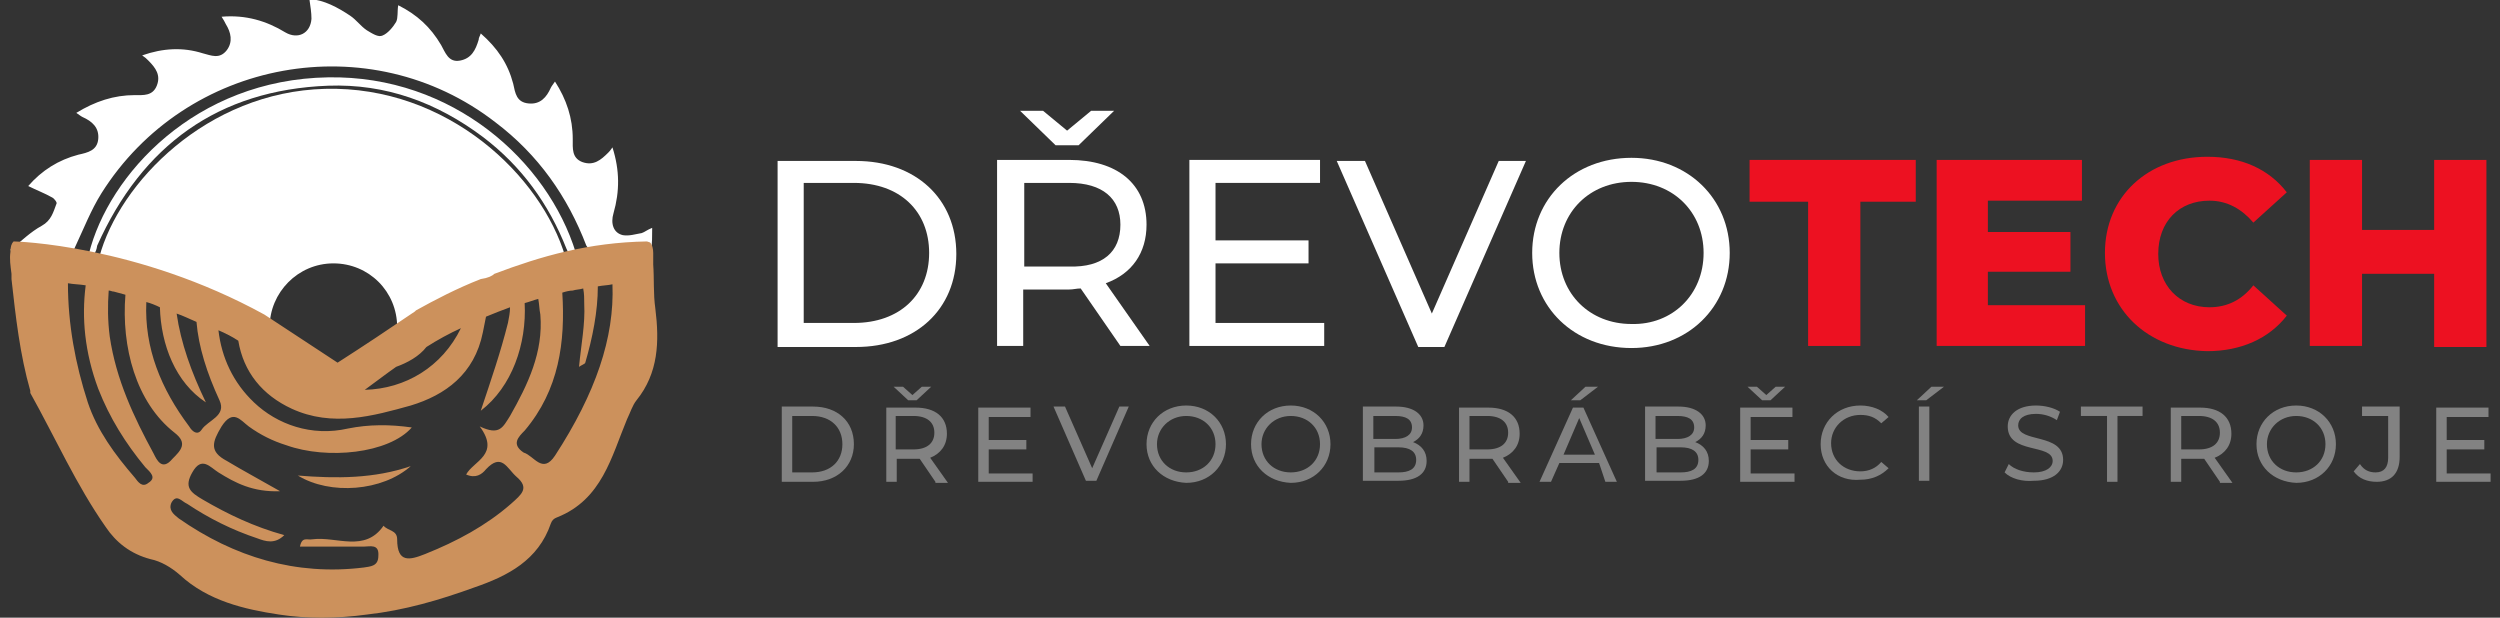
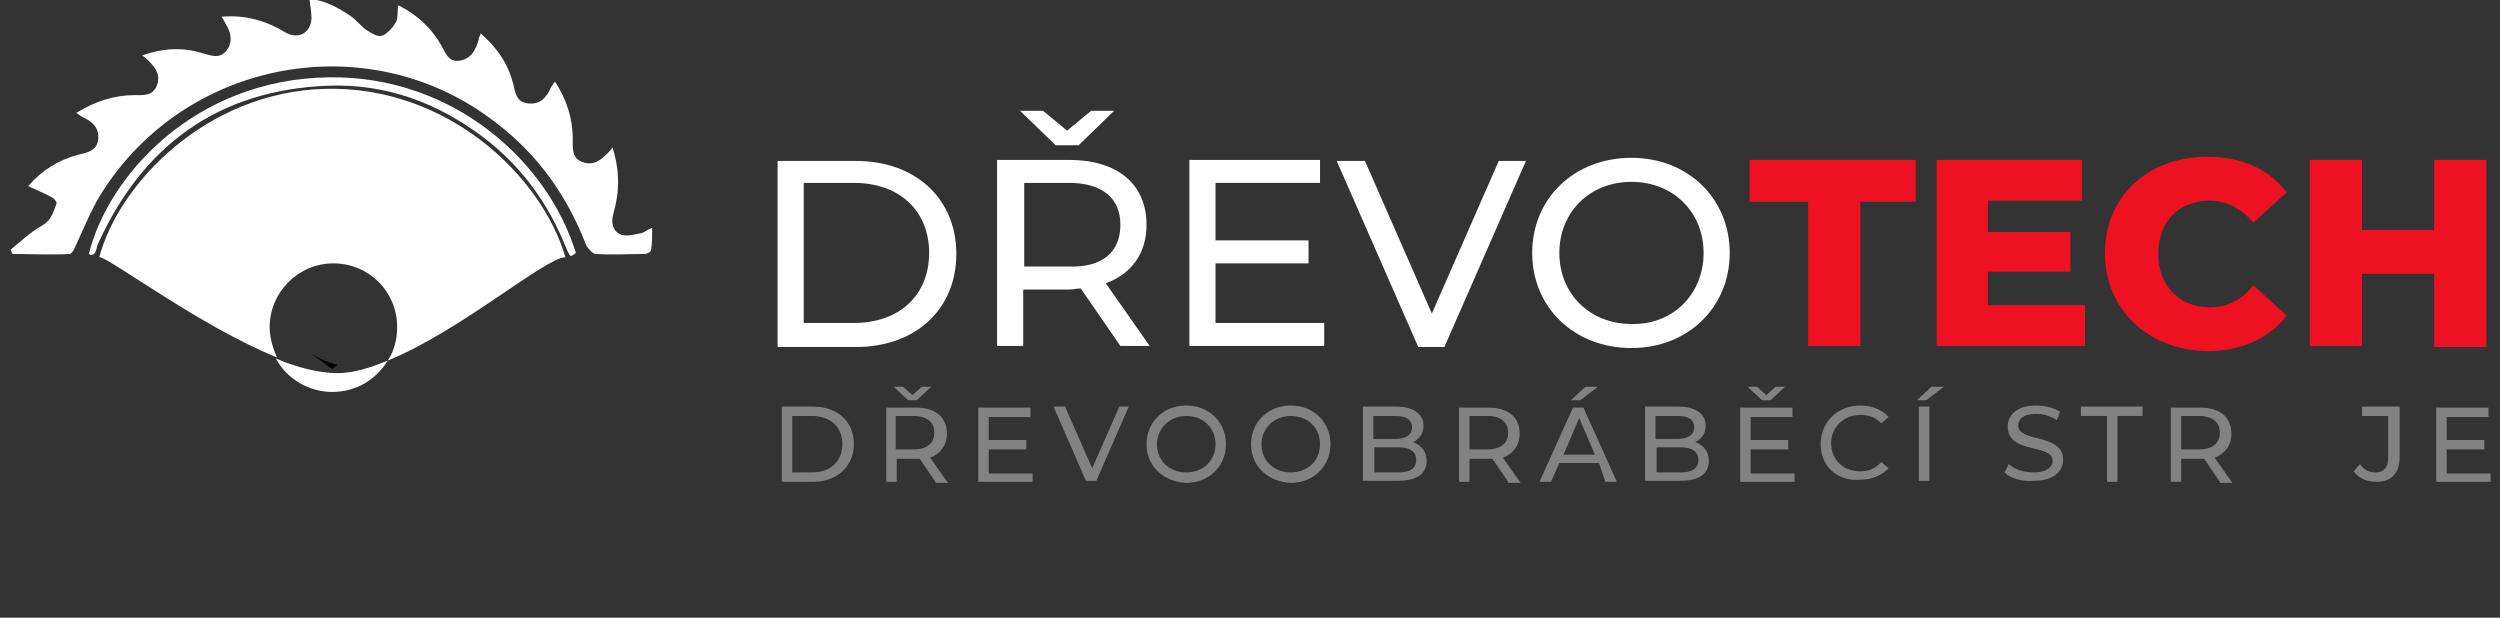
<svg xmlns="http://www.w3.org/2000/svg" version="1.1" id="Layer_1" x="0px" y="0px" viewBox="-185 369.8 239.2 59.1" style="enable-background:new -185 369.8 239.2 59.1;" xml:space="preserve">
  <rect x="-185" y="369.8" width="239.2" height="59.1" fill="#333333" stroke="none" />
  <style type="text/css">
	.st0{fill:#FFFFFF;}
	.st1{fill:#ED1121;}
	.st2{fill:#828282;}
	.st3{fill:#CC915C;}
</style>
  <g>
    <path id="XMLID_87_" class="st0" d="M-110.6,385.2h7.5c5.7,0,9.6,3.6,9.6,8.9s-3.9,8.9-9.6,8.9h-7.5V385.2z M-103.3,400.7   c4.4,0,7.2-2.7,7.2-6.7s-2.8-6.7-7.2-6.7h-4.8v13.4H-103.3z" />
    <path id="XMLID_79_" class="st0" d="M-77.8,402.9l-3.8-5.5c-0.4,0-0.7,0.1-1.1,0.1h-4.4v5.4h-2.5v-17.8h6.9c4.6,0,7.4,2.3,7.4,6.2   c0,2.7-1.4,4.7-3.9,5.6l4.2,6H-77.8z M-84,383.7l-3.4-3.3h2.2l2.3,1.9l2.3-1.9h2.2l-3.4,3.3H-84z M-77.8,391.3c0-2.5-1.7-4-4.9-4   h-4.3v8h4.3C-79.5,395.4-77.8,393.9-77.8,391.3z" />
    <path id="XMLID_5_" class="st0" d="M-58.3,400.7v2.2h-12.9v-17.8h12.5v2.2h-10v5.5h8.9v2.2h-8.9v5.7H-58.3z" />
    <path id="XMLID_69_" class="st0" d="M-39,385.2l-7.8,17.8h-2.5l-7.8-17.8h2.7l6.4,14.6l6.4-14.6H-39z" />
    <path id="XMLID_62_" class="st0" d="M-38.4,394c0-5.2,4-9.1,9.5-9.1c5.4,0,9.4,3.9,9.4,9.1c0,5.2-4,9.1-9.4,9.1   C-34.4,403.1-38.4,399.2-38.4,394z M-22,394c0-3.9-2.9-6.8-6.9-6.8c-4,0-6.9,2.9-6.9,6.8c0,3.9,2.9,6.8,6.9,6.8   C-25,400.9-22,398-22,394z" />
    <path id="XMLID_56_" class="st1" d="M-12.1,389.1h-5.5v-4h15.9v4H-7v13.8h-5V389.1z" />
    <path id="XMLID_52_" class="st1" d="M14.5,399v3.9H0.3v-17.8h13.9v3.9h-9v3h7.9v3.8H5.2v3.2H14.5z" />
    <path id="XMLID_48_" class="st1" d="M16.4,394c0-5.4,4.1-9.2,9.8-9.2c3.3,0,5.9,1.2,7.6,3.4l-3.2,2.9c-1.1-1.3-2.5-2.1-4.2-2.1   c-2.9,0-4.9,2-4.9,5.1c0,3,2,5.1,4.9,5.1c1.7,0,3.1-0.7,4.2-2.1l3.2,2.9c-1.7,2.2-4.4,3.4-7.6,3.4C20.5,403.3,16.4,399.4,16.4,394z   " />
    <path id="XMLID_34_" class="st1" d="M52.9,385.2v17.8h-5V396h-6.9v6.9h-5v-17.8h5v6.7h6.9v-6.7H52.9z" />
    <g>
      <g>
        <path class="st2" d="M-110.2,408.7h3c2.3,0,3.9,1.4,3.9,3.6c0,2.1-1.6,3.6-3.9,3.6h-3V408.7z M-107.3,415c1.8,0,2.9-1.1,2.9-2.7     c0-1.6-1.1-2.7-2.9-2.7h-1.9v5.4H-107.3z" />
        <path class="st2" d="M-95.5,415.9l-1.5-2.2c-0.1,0-0.3,0-0.4,0h-1.8v2.2h-1v-7.1h2.8c1.9,0,3,0.9,3,2.5c0,1.1-0.6,1.9-1.6,2.3     l1.7,2.4H-95.5z M-98.1,408.1l-1.4-1.3h0.9l0.9,0.8l0.9-0.8h0.9l-1.4,1.3H-98.1z M-95.6,411.2c0-1-0.7-1.6-2-1.6h-1.7v3.2h1.7     C-96.3,412.8-95.6,412.2-95.6,411.2z" />
        <path class="st2" d="M-86.2,415v0.9h-5.2v-7.1h5v0.9h-4v2.2h3.6v0.9h-3.6v2.3H-86.2z" />
        <path class="st2" d="M-77,408.7l-3.1,7.1h-1l-3.1-7.1h1.1l2.6,5.9l2.6-5.9H-77z" />
        <path class="st2" d="M-75.3,412.3c0-2.1,1.6-3.7,3.8-3.7c2.2,0,3.8,1.6,3.8,3.7c0,2.1-1.6,3.7-3.8,3.7     C-73.7,415.9-75.3,414.4-75.3,412.3z M-68.7,412.3c0-1.6-1.2-2.7-2.8-2.7c-1.6,0-2.8,1.2-2.8,2.7c0,1.6,1.2,2.7,2.8,2.7     C-69.9,415-68.7,413.9-68.7,412.3z" />
        <path class="st2" d="M-65.3,412.3c0-2.1,1.6-3.7,3.8-3.7c2.2,0,3.8,1.6,3.8,3.7c0,2.1-1.6,3.7-3.8,3.7     C-63.7,415.9-65.3,414.4-65.3,412.3z M-58.7,412.3c0-1.6-1.2-2.7-2.8-2.7c-1.6,0-2.8,1.2-2.8,2.7c0,1.6,1.2,2.7,2.8,2.7     C-59.9,415-58.7,413.9-58.7,412.3z" />
        <path class="st2" d="M-48.5,413.9c0,1.2-0.9,1.9-2.7,1.9h-3.4v-7.1h3.2c1.6,0,2.6,0.7,2.6,1.8c0,0.8-0.4,1.3-1,1.6     C-49,412.4-48.5,413-48.5,413.9z M-53.6,409.5v2.3h2.1c1,0,1.6-0.4,1.6-1.1c0-0.8-0.6-1.1-1.6-1.1H-53.6z M-49.5,413.8     c0-0.8-0.6-1.2-1.7-1.2h-2.3v2.4h2.3C-50.2,415-49.5,414.7-49.5,413.8z" />
        <path class="st2" d="M-40.7,415.9l-1.5-2.2c-0.1,0-0.3,0-0.4,0h-1.8v2.2h-1v-7.1h2.8c1.9,0,3,0.9,3,2.5c0,1.1-0.6,1.9-1.6,2.3     l1.7,2.4H-40.7z M-40.7,411.2c0-1-0.7-1.6-2-1.6h-1.7v3.2h1.7C-41.4,412.8-40.7,412.2-40.7,411.2z" />
        <path class="st2" d="M-32,414.1h-3.8l-0.8,1.8h-1.1l3.2-7.1h1l3.2,7.1h-1.1L-32,414.1z M-32.4,413.3l-1.5-3.5l-1.5,3.5H-32.4z      M-33.8,408.1h-0.9l1.4-1.3h1.2L-33.8,408.1z" />
        <path class="st2" d="M-21.5,413.9c0,1.2-0.9,1.9-2.7,1.9h-3.4v-7.1h3.2c1.6,0,2.6,0.7,2.6,1.8c0,0.8-0.4,1.3-1,1.6     C-22,412.4-21.5,413-21.5,413.9z M-26.6,409.5v2.3h2.1c1,0,1.6-0.4,1.6-1.1c0-0.8-0.6-1.1-1.6-1.1H-26.6z M-22.5,413.8     c0-0.8-0.6-1.2-1.7-1.2h-2.3v2.4h2.3C-23.2,415-22.5,414.7-22.5,413.8z" />
        <path class="st2" d="M-13.3,415v0.9h-5.2v-7.1h5v0.9h-4v2.2h3.6v0.9h-3.6v2.3H-13.3z M-16.4,408.1l-1.4-1.3h0.9l0.9,0.8l0.9-0.8     h0.9l-1.4,1.3H-16.4z" />
        <path class="st2" d="M-10.8,412.3c0-2.1,1.6-3.7,3.8-3.7c1.1,0,2.1,0.4,2.7,1.1l-0.7,0.6c-0.6-0.6-1.2-0.8-2-0.8     c-1.6,0-2.8,1.2-2.8,2.7c0,1.6,1.2,2.7,2.8,2.7c0.8,0,1.5-0.3,2-0.9l0.7,0.6c-0.7,0.7-1.6,1.1-2.7,1.1     C-9.2,415.9-10.8,414.4-10.8,412.3z" />
        <path class="st2" d="M-0.2,406.8H1l-1.7,1.3h-0.9L-0.2,406.8z M-1.4,408.7h1v7.1h-1V408.7z" />
        <path class="st2" d="M6.8,415l0.4-0.8c0.5,0.5,1.4,0.8,2.4,0.8c1.2,0,1.8-0.5,1.8-1.1c0-1.7-4.3-0.6-4.3-3.3c0-1.1,0.9-2,2.7-2     c0.8,0,1.7,0.2,2.3,0.6l-0.3,0.8c-0.6-0.4-1.3-0.6-2-0.6c-1.2,0-1.7,0.5-1.7,1.1c0,1.7,4.3,0.7,4.3,3.3c0,1.1-0.9,2-2.8,2     C8.5,415.9,7.4,415.6,6.8,415z" />
        <path class="st2" d="M16.6,409.6h-2.5v-0.9h5.9v0.9h-2.4v6.3h-1V409.6z" />
        <path class="st2" d="M27.4,415.9l-1.5-2.2c-0.1,0-0.3,0-0.4,0h-1.8v2.2h-1v-7.1h2.8c1.9,0,3,0.9,3,2.5c0,1.1-0.6,1.9-1.6,2.3     l1.7,2.4H27.4z M27.4,411.2c0-1-0.7-1.6-2-1.6h-1.7v3.2h1.7C26.7,412.8,27.4,412.2,27.4,411.2z" />
-         <path class="st2" d="M30.9,412.3c0-2.1,1.6-3.7,3.8-3.7c2.2,0,3.8,1.6,3.8,3.7c0,2.1-1.6,3.7-3.8,3.7     C32.5,415.9,30.9,414.4,30.9,412.3z M37.5,412.3c0-1.6-1.2-2.7-2.8-2.7c-1.6,0-2.8,1.2-2.8,2.7c0,1.6,1.2,2.7,2.8,2.7     C36.3,415,37.5,413.9,37.5,412.3z" />
        <path class="st2" d="M40.2,414.9l0.6-0.7c0.4,0.6,0.9,0.8,1.5,0.8c0.8,0,1.2-0.5,1.2-1.4v-4H41v-0.9h3.6v4.8     c0,1.6-0.8,2.4-2.2,2.4C41.5,415.9,40.7,415.6,40.2,414.9z" />
        <path class="st2" d="M53.3,415v0.9h-5.2v-7.1h5v0.9h-4v2.2h3.6v0.9h-3.6v2.3H53.3z" />
      </g>
    </g>
    <path id="XMLID_31_" d="M-152.7,404.7c-0.4,0.3-0.5,0.4-0.5,0.4c-0.7-0.5-1.4-1-2.1-1.5C-154.5,404.1-153.6,404.5-152.7,404.7z" />
    <g id="XMLID_2_">
      <path class="st0" d="M-147.9,404.3c0.6-0.9,0.9-2,0.9-3.2c0-3.4-2.7-6.1-6.1-6.1c-3.4,0-6.1,2.8-6.1,6.1c0,1,0.3,2,0.7,2.9    c-7.4-3-16.1-9.6-17-9.6c1.9-7.1,10.3-15.8,21.6-16.1c11.7-0.3,20.7,8.3,23,16.1C-132.9,394.5-141,401.5-147.9,404.3z" />
      <path id="XMLID_30_" class="st0" d="M-184,393.7c1-0.8,1.9-1.7,3-2.3c0.9-0.5,1.1-1.3,1.4-2.1c0.1-0.1-0.2-0.5-0.4-0.6    c-0.7-0.4-1.5-0.7-2.3-1.1c1.3-1.5,2.9-2.5,4.8-3c0.9-0.2,1.8-0.4,1.9-1.5c0.1-1.1-0.6-1.7-1.5-2.1c-0.2-0.1-0.3-0.2-0.6-0.4    c1.8-1.1,3.6-1.7,5.6-1.7c0.8,0,1.7,0.1,2.1-0.9c0.4-1-0.1-1.7-0.8-2.4c-0.2-0.2-0.3-0.3-0.6-0.5c2-0.7,3.9-0.8,5.8-0.2    c0.8,0.2,1.6,0.6,2.3-0.3c0.6-0.8,0.4-1.7-0.1-2.5c-0.1-0.2-0.2-0.4-0.4-0.7c2.3-0.2,4.3,0.4,6.1,1.5c1.2,0.7,2.4,0.1,2.5-1.3    c0-0.6-0.1-1.2-0.2-1.9c1.4,0.1,2.7,0.8,3.9,1.6c0.6,0.4,1,1,1.6,1.4c0.5,0.3,1.1,0.7,1.5,0.5c0.5-0.2,1-0.8,1.3-1.3    c0.2-0.4,0.1-1,0.2-1.6c1.8,0.9,3.1,2.1,4.1,3.8c0.4,0.7,0.7,1.7,1.8,1.5c1.1-0.2,1.5-1,1.8-2c0-0.2,0.1-0.3,0.2-0.6    c1.6,1.4,2.6,2.9,3.1,4.8c0.2,0.9,0.3,1.8,1.5,1.9c1.1,0.1,1.7-0.6,2.1-1.5c0.1-0.2,0.2-0.3,0.4-0.6c1.1,1.7,1.7,3.5,1.7,5.5    c0,0.9-0.1,1.8,0.9,2.2c1.1,0.4,1.8-0.2,2.5-0.9c0.1-0.1,0.2-0.2,0.4-0.5c0.7,2.2,0.7,4.2,0.1,6.3c-0.3,1,0,1.9,0.9,2.1    c0.6,0.1,1.2-0.1,1.8-0.2c0.3-0.1,0.5-0.3,1-0.5c0,0.8,0,1.5-0.1,2.1c0,0.2-0.4,0.4-0.6,0.4c-1.6,0-3.1,0.1-4.7,0    c-0.3,0-0.7-0.5-0.9-0.8c-1.8-4.7-4.6-8.7-8.7-11.8c-12-9.3-29.6-6.1-37.7,6.8c-1,1.6-1.7,3.4-2.5,5.1c-0.1,0.3-0.4,0.7-0.5,0.7    c-1.8,0.1-3.7,0-5.5,0C-183.9,394-183.9,393.8-184,393.7z" />
      <path id="XMLID_29_" class="st0" d="M-130.4,394.3c-0.2-0.2-0.3-0.5-0.4-0.7c-1.7-4.3-4.3-7.9-8-10.7c-4.4-3.3-9.3-5.1-14.8-4.9    c-10.5,0.4-17.8,5.7-22.1,15.3c-0.1,0.7-0.4,1.1-0.8,0.8c1.9-7.6,10.2-16.7,22.9-16.9c11.9-0.2,21,8,23.7,16.8    C-130,394.1-130.3,394.3-130.4,394.3z" />
    </g>
    <path class="st0" d="M-147.9,404.3c-1.1,1.8-3,3-5.3,3c-2.3,0-4.4-1.3-5.4-3.2c2.1,0.9,4.2,1.4,5.9,1.4   C-151.2,405.5-149.6,405-147.9,404.3z" />
    <g>
      <g>
-         <path class="st3" d="M-122.3,399.3c-0.2-1.4-0.1-2.8-0.2-4.2c0-0.4,0-0.7,0-1.1c0-0.4-0.1-0.8-0.3-1l-0.3-0.1     c-5.6,0.1-10.1,1.4-14.6,3.1c-0.2,0.2-0.6,0.4-1.3,0.5c-2.3,0.9-4.4,2-6.2,3c0,0-0.1,0.1-0.1,0.1c-2.5,1.7-4.9,3.3-7.4,4.9     c0,0,0,0,0,0c-2.3-1.5-4.7-3.1-7-4.6c-12.2-6.7-23.8-7-24-7c0,0,0,0,0,0c-0.2,0.2-0.3,0.5-0.3,1c-0.1,0.7,0,1.3,0.1,2.1     c0,0.2,0,0.3,0,0.5c0.4,3.6,0.8,7.2,1.8,10.7c0,0.1,0,0.2,0,0.2c2.4,4.3,4.4,8.8,7.2,12.8c1,1.5,2.4,2.6,4.3,3.1     c1,0.2,2,0.8,2.8,1.5c2.7,2.5,6.2,3.3,9.5,3.8c2.6,0.4,5.5,0.4,8.4,0c3.6-0.4,7-1.4,10.3-2.6c3.2-1.1,6.1-2.6,7.3-6.1     c0.1-0.3,0.3-0.5,0.6-0.6c4.3-1.7,5.2-5.8,6.7-9.4c0.3-0.6,0.5-1.3,0.9-1.8C-122,405.5-121.9,402.5-122.3,399.3z M-147.1,404.9     c1.1-0.4,2.2-1,2.9-1.9c1.1-0.7,2.2-1.3,3.3-1.8c-1.8,3.7-5.3,5.8-9.2,5.9C-149,406.3-148.1,405.6-147.1,404.9z M-164,408.1     c0.7,1.5-1.1,1.9-1.7,2.8c-0.4,0.6-0.9,0.2-1.2-0.3c-2.7-3.6-4.3-7.5-4.1-11.9c0.4,0.1,0.9,0.3,1.3,0.5c0.1,3.6,1.5,7.2,4.4,9.1     c-1.4-2.9-2.4-5.7-2.8-8.5c0.6,0.2,1.2,0.5,1.9,0.8C-166,403-165.2,405.5-164,408.1z M-170.8,416c-0.6,0.5-1-0.1-1.3-0.5     c-1.9-2.2-3.6-4.5-4.5-7.2c-1.2-3.7-1.9-7.5-1.9-11.4c0.5,0.1,1.1,0.1,1.7,0.2c-0.4,3.1-0.1,6.4,1.2,9.9c1.1,2.8,2.6,5.2,4.5,7.5     C-170.6,415-170,415.5-170.8,416z M-170.3,413.2c-1.9-3.5-3.6-7.1-4.2-11.2c-0.2-1.5-0.2-3-0.1-4.4c0.2,0,0.3,0.1,0.5,0.1     c0.4,0.1,0.7,0.2,1.1,0.3c-0.4,5,1,10.3,4.7,13.2c1.3,1,0.6,1.7-0.2,2.5C-169.5,414.9-170,413.8-170.3,413.2z M-136.1,418     c-2.4,2.1-5.2,3.6-8.2,4.8c-1.5,0.6-2.7,0.9-2.7-1.4c0-0.9-0.9-0.8-1.3-1.3c-1.8,2.6-4.5,1-6.8,1.3c-0.5,0.1-1-0.3-1.2,0.7     c2,0,4,0,6.1,0c0.6,0,1.5-0.3,1.4,0.9c0,1-0.8,1-1.4,1.1c-6.5,0.8-12.4-1-17.7-4.7c-0.5-0.4-1-0.8-0.7-1.5c0.5-0.9,1-0.1,1.5,0.1     c2.1,1.4,4.3,2.5,6.7,3.3c0.8,0.3,1.7,0.6,2.6-0.3c-2.9-0.8-5.4-2-7.8-3.4c-1.2-0.7-1.8-1.2-1-2.6c0.9-1.6,1.7-0.5,2.5,0     c1.6,1,3.3,1.9,5.9,1.8c-2.1-1.2-3.6-2-5.1-2.9c-1.7-0.9-1.4-1.8-0.5-3.3c1.1-1.7,1.8-0.6,2.6,0c1.1,0.8,2.3,1.4,3.6,1.8     c3.9,1.4,9.8,0.8,12-1.7c-2.1-0.3-4.1-0.3-6.1,0.1c-3.5,0.8-6.8-0.4-9-2.5c-2-1.9-3.1-4.3-3.4-6.9c0.7,0.3,1.3,0.6,1.9,1     c0.5,3,2.3,5.2,5.1,6.5c3.9,1.8,7.8,0.7,11.4-0.3c3.3-1,6.1-3,6.9-7c0.1-0.5,0.2-1,0.3-1.5c0.7-0.3,1.5-0.6,2.3-0.9     c0,0.5-0.1,1-0.2,1.5c-0.7,2.8-1.6,5.4-2.6,8.4c3-2.3,4.4-6.4,4.2-10.3c0.4-0.1,0.9-0.3,1.3-0.4c0.1,0.5,0.1,1,0.2,1.5     c0.3,3.6-1.2,6.7-2.9,9.7c-0.7,1.1-1,1.9-2.9,1c2,2.7-0.6,3.3-1.3,4.6c0.9,0.4,1.5,0,1.9-0.5c1.5-1.6,2-0.1,2.9,0.7     C-134.3,416.5-135.1,417.1-136.1,418z M-134.8,411c3.3-3.9,3.9-8.5,3.6-13.2c0.3-0.1,0.7-0.2,1-0.2c0,0,0,0,0,0c0,0,0,0,0,0     c0,0,0,0,0,0c0.3-0.1,0.7-0.1,1-0.2c0.1,0.5,0.1,1,0.1,1.5c0.1,1.9-0.3,3.9-0.5,6c0.3-0.2,0.6-0.3,0.6-0.4     c0.7-2.4,1.2-4.9,1.2-7.3c0.5-0.1,1-0.1,1.4-0.2c0.2,5.1-1.6,10.4-5.5,16.4c-1.2,1.8-2,0-3-0.3     C-136.1,412.3-135.4,411.6-134.8,411" />
-         <path class="st3" d="M-156.5,415.3c3.1,1.9,8.1,1.5,10.8-0.9C-149.2,415.6-152.8,415.6-156.5,415.3z" />
-       </g>
+         </g>
    </g>
  </g>
</svg>